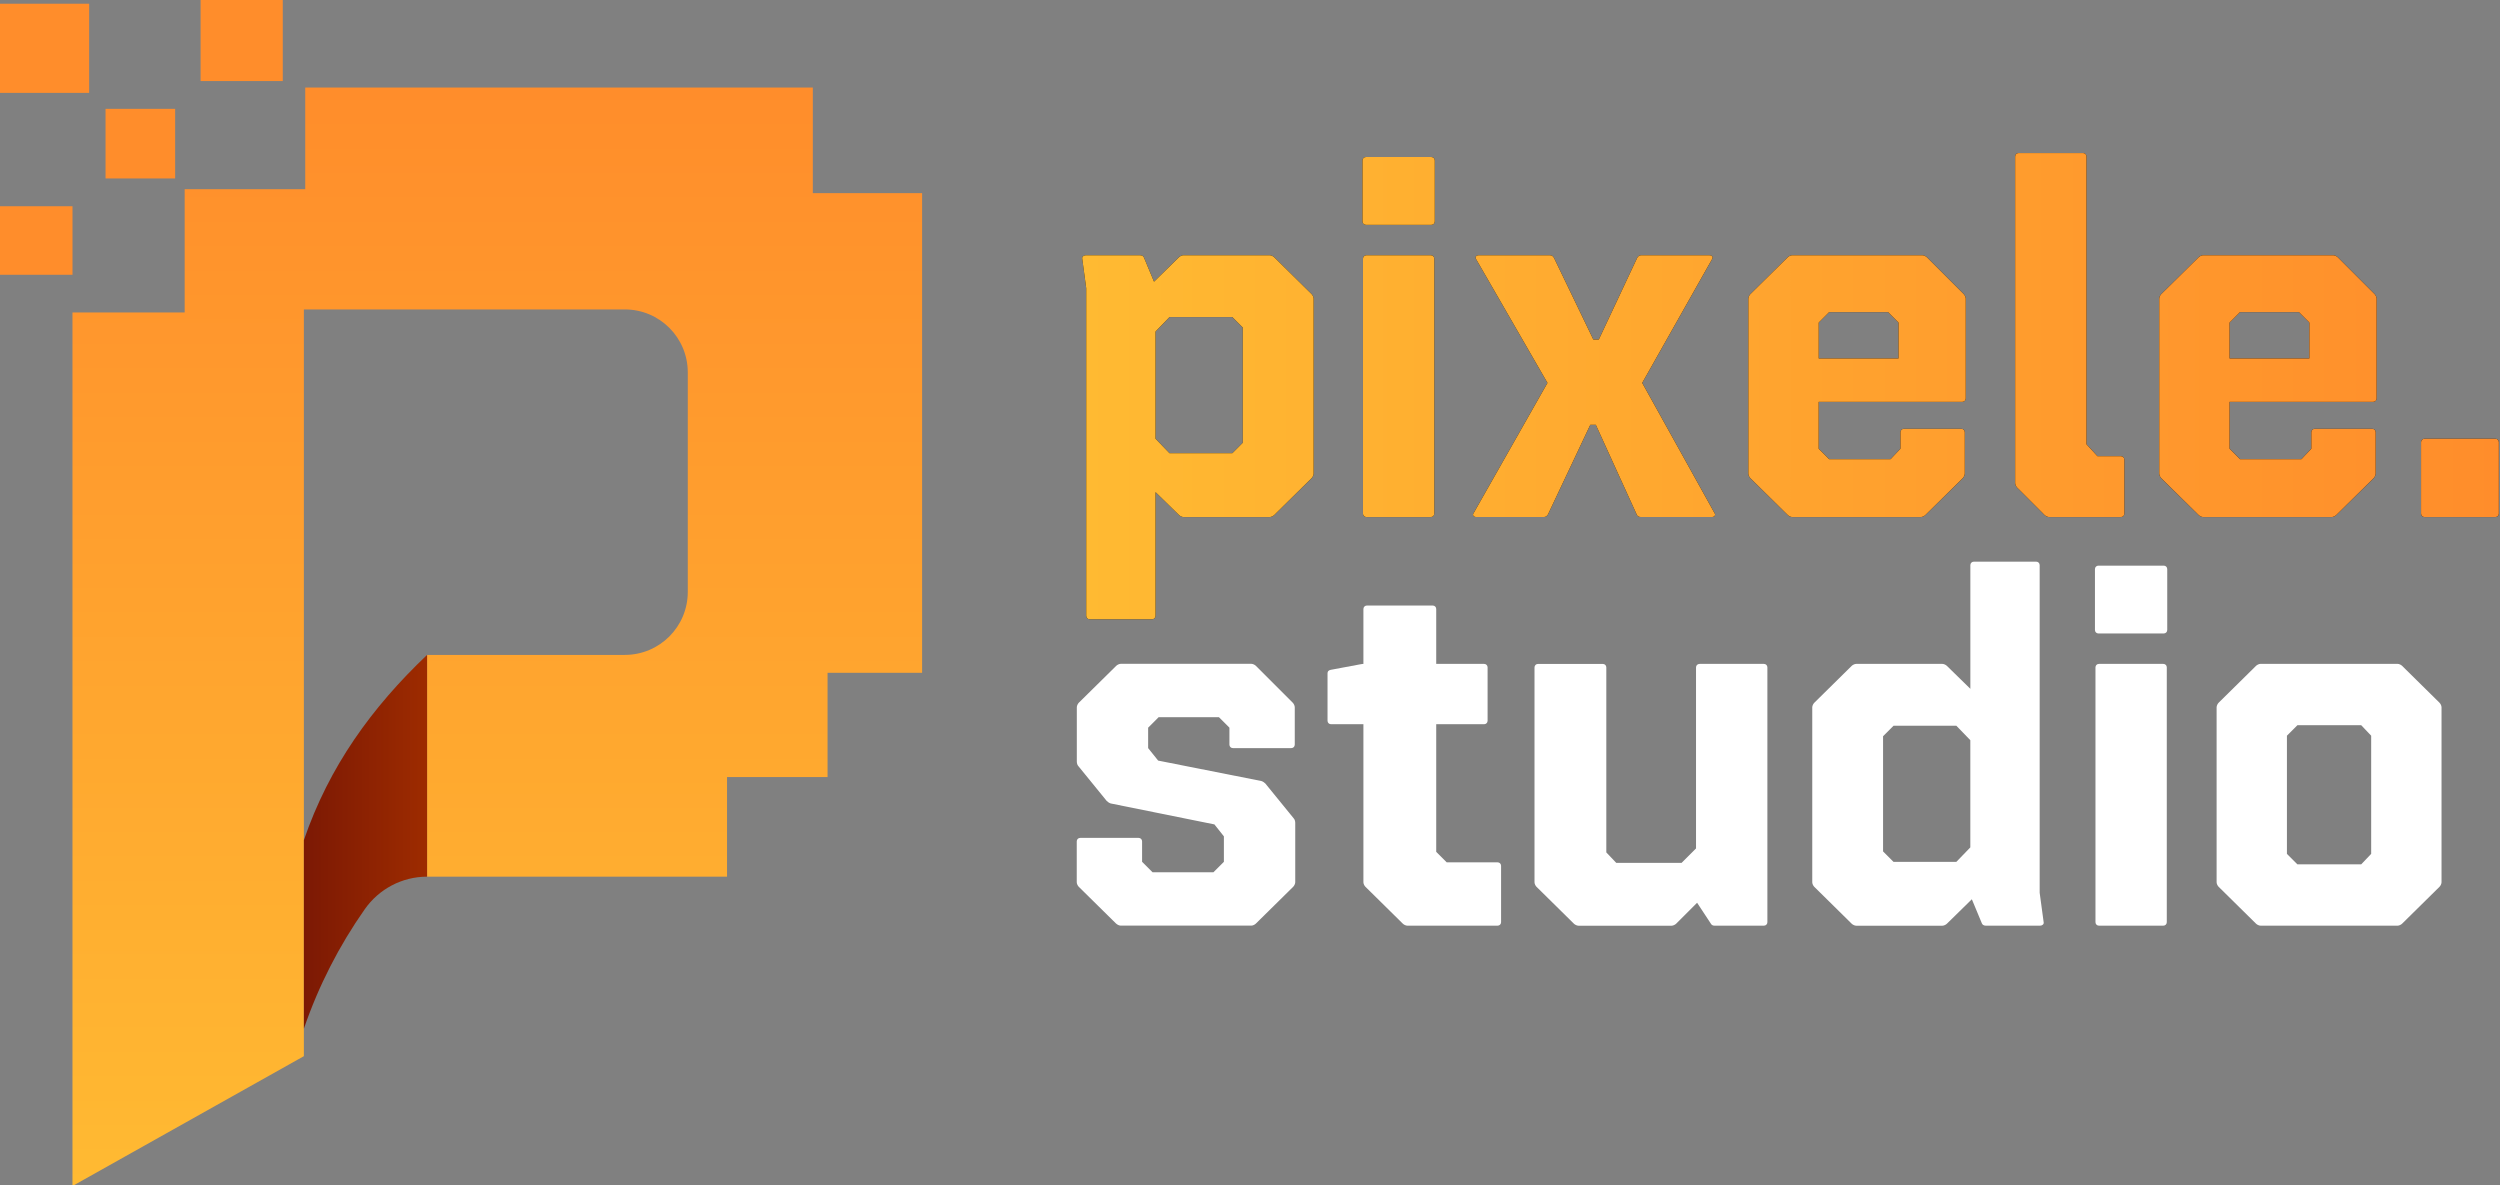
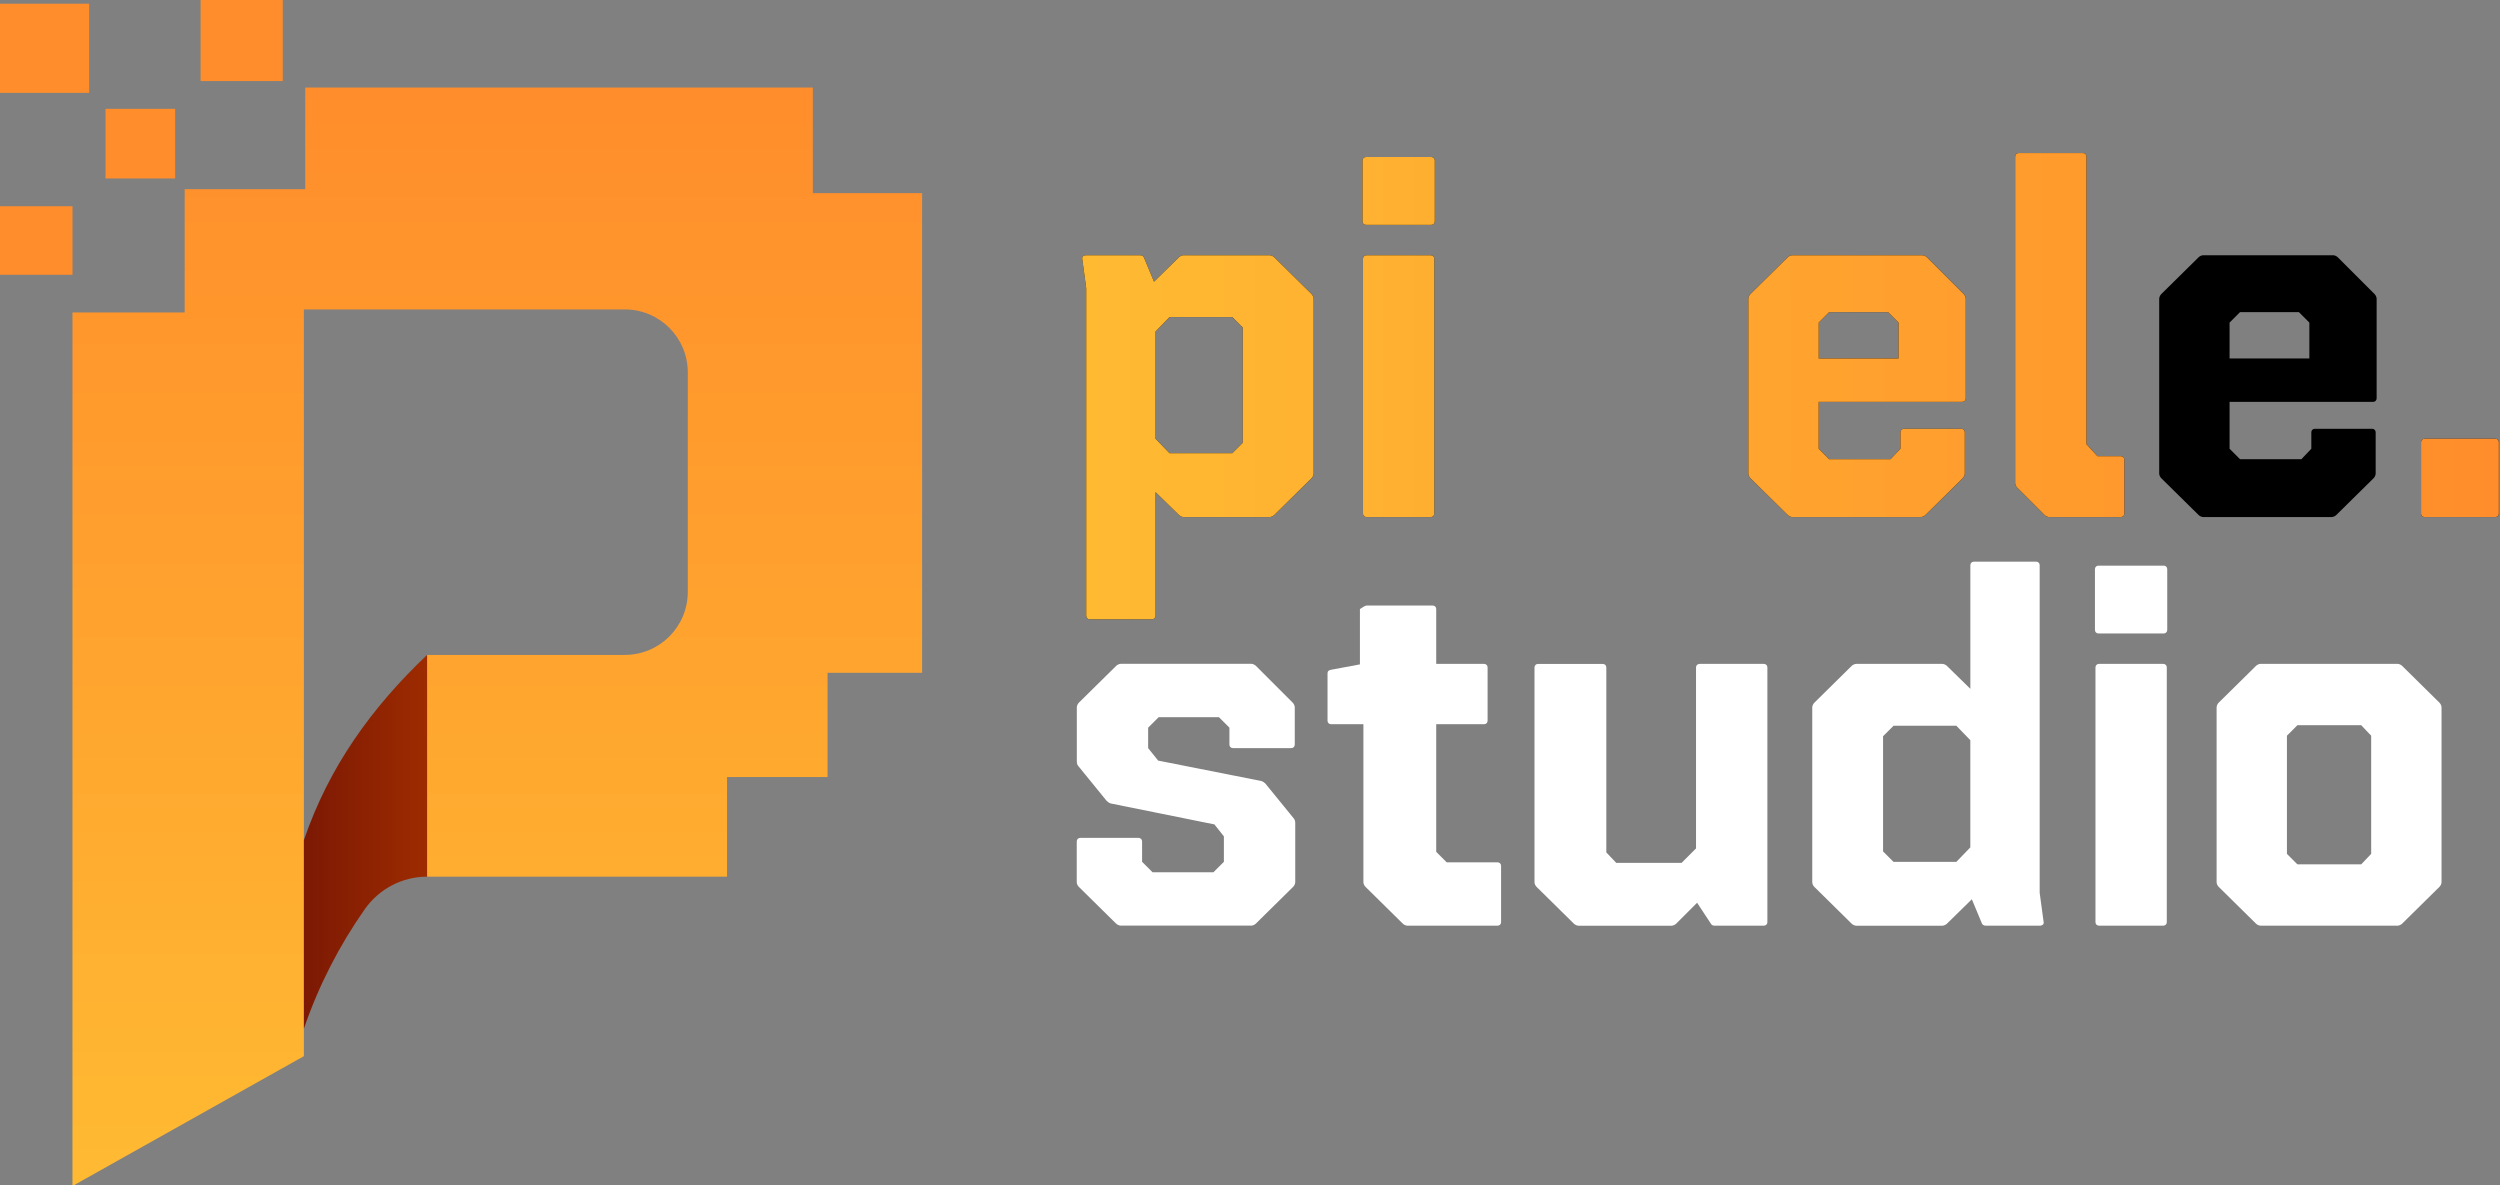
<svg xmlns="http://www.w3.org/2000/svg" width="673" height="319" viewBox="0 0 673 319" fill="none">
  <rect x="0" y="0" width="673" height="319" fill="#808080" stroke="none" />
  <g clip-path="url(#clip0_2175_331)">
    <path d="M248.23 51.99V181.11H222.78V209.19H195.72V236H114.97V176.3H168.2C177.57 176.3 185.15 168.71 185.15 159.35V100.25C185.15 90.88 177.57 83.3 168.2 83.3H81.8V284.32L19.51 319.27V84.12H49.71V50.93H82.17V23.57H218.81V51.99H248.22H248.23Z" fill="url(#paint0_linear_2175_331)" />
    <path d="M114.97 179.78V236C108.28 236 102.03 239.29 98.19 244.77C91.31 254.57 85.76 265.37 81.81 276.9V226.15C88.6 206.32 100.1 190.43 114.97 176.3V179.78Z" fill="url(#paint1_linear_2175_331)" />
    <path d="M24 1H0V25H24V1Z" fill="#FF8D2B" />
    <path d="M76.12 -0.3H54V21.82H76.12V-0.3Z" fill="#FF8D2B" />
    <path d="M47.15 29.3H28.41V48.04H47.15V29.3Z" fill="#FF8D2B" />
    <path d="M19.52 55.52H0V73.97H19.52V55.52Z" fill="#FF8D2B" />
    <path d="M343.02 69.25L353.09 79.18C353.36 79.45 353.63 79.99 353.63 80.39V127.51C353.63 127.91 353.36 128.45 353.09 128.72L343.02 138.65C342.75 138.92 342.21 139.19 341.81 139.19H318.59C318.19 139.19 317.65 138.92 317.38 138.65L311.07 132.48V165.77C311.07 166.31 310.67 166.71 310.13 166.71H293.35C292.81 166.71 292.41 166.31 292.41 165.77V77.58L291.34 69.66C291.21 69.12 291.74 68.72 292.28 68.72H306.91C307.45 68.72 307.85 68.99 307.98 69.39L310.66 75.83L317.37 69.25C317.64 68.98 318.18 68.71 318.58 68.71H341.8C342.2 68.71 342.74 68.98 343.01 69.25H343.02ZM334.56 88.18L331.74 85.36H314.83L311.07 89.25V118.11L314.83 122H331.74L334.56 119.18V88.17V88.18Z" fill="black" />
    <path d="M366.78 59.59V43.21C366.78 42.67 367.18 42.27 367.72 42.27H385.3C385.84 42.27 386.24 42.67 386.24 43.21V59.59C386.24 60.13 385.84 60.53 385.3 60.53H367.72C367.18 60.53 366.78 60.13 366.78 59.59ZM366.91 138.25V69.66C366.91 69.12 367.31 68.72 367.85 68.72H385.17C385.71 68.72 386.11 69.12 386.11 69.66V138.25C386.11 138.79 385.71 139.19 385.17 139.19H367.85C367.31 139.19 366.91 138.79 366.91 138.25Z" fill="black" />
-     <path d="M396.71 138.11L416.58 103.08L397.38 69.79C396.98 69.25 397.38 68.72 398.05 68.72H417.25C417.79 68.72 418.06 68.99 418.32 69.39L428.92 91.4H430.4L440.74 69.39C441.01 68.99 441.28 68.72 441.81 68.72H460.2C460.87 68.72 461.27 69.26 460.87 69.79L442.08 103.08L461.54 138.11C461.94 138.65 461.54 139.18 460.87 139.18H441.67C441.13 139.18 440.73 138.91 440.6 138.51L429.59 114.35H428.11L416.7 138.51C416.43 138.91 416.16 139.18 415.63 139.18H397.37C396.7 139.18 396.3 138.64 396.7 138.11H396.71Z" fill="black" />
    <path d="M528.25 108.18H489.59V120.8L492.41 123.62H508.92L511.6 120.8V116.37C511.6 115.83 512 115.43 512.54 115.43H527.98C528.52 115.43 528.92 115.83 528.92 116.37V127.51C528.92 127.91 528.65 128.45 528.38 128.72L518.31 138.65C518.04 138.92 517.5 139.19 517.1 139.19H482.47C482.07 139.19 481.53 138.92 481.26 138.65L471.19 128.72C470.92 128.45 470.65 127.91 470.65 127.51V80.39C470.65 79.99 470.92 79.45 471.19 79.18L481.26 69.25C481.53 68.98 482.07 68.71 482.47 68.71H517.5C517.9 68.71 518.44 68.98 518.71 69.25L528.64 79.18C528.91 79.45 529.18 79.99 529.18 80.39V107.24C529.18 107.78 528.78 108.18 528.24 108.18H528.25ZM489.6 86.84V96.5H511.08V86.84L508.26 84.02H492.42L489.6 86.84Z" fill="black" />
    <path d="M564.63 122.81H570.94C571.48 122.81 571.88 123.21 571.88 123.75V138.25C571.88 138.79 571.48 139.19 570.94 139.19H551.61C551.21 139.19 550.67 138.92 550.4 138.65L543.02 131.27C542.75 131 542.48 130.46 542.48 130.06V42.14C542.48 41.6 542.88 41.2 543.42 41.2H560.74C561.28 41.2 561.68 41.6 561.68 42.14V119.59L564.63 122.81Z" fill="black" />
    <path d="M638.86 108.18H600.2V120.8L603.02 123.62H619.53L622.21 120.8V116.37C622.21 115.83 622.61 115.43 623.15 115.43H638.59C639.13 115.43 639.53 115.83 639.53 116.37V127.51C639.53 127.91 639.26 128.45 638.99 128.72L628.92 138.65C628.65 138.92 628.11 139.19 627.71 139.19H593.08C592.68 139.19 592.14 138.92 591.87 138.65L581.8 128.72C581.53 128.45 581.26 127.91 581.26 127.51V80.39C581.26 79.99 581.53 79.45 581.8 79.18L591.87 69.25C592.14 68.98 592.68 68.71 593.08 68.71H628.11C628.51 68.71 629.05 68.98 629.32 69.25L639.25 79.18C639.52 79.45 639.79 79.99 639.79 80.39V107.24C639.79 107.78 639.39 108.18 638.85 108.18H638.86ZM600.2 86.84V96.5H621.68V86.84L618.86 84.02H603.02L600.2 86.84Z" fill="black" />
    <path d="M651.75 138.25V119.05C651.75 118.51 652.15 118.11 652.69 118.11H671.75C672.29 118.11 672.69 118.51 672.69 119.05V138.25C672.69 138.79 672.29 139.19 671.75 139.19H652.69C652.15 139.19 651.75 138.79 651.75 138.25Z" fill="black" />
    <path d="M343.02 69.25L353.09 79.18C353.36 79.45 353.63 79.99 353.63 80.39V127.51C353.63 127.91 353.36 128.45 353.09 128.72L343.02 138.65C342.75 138.92 342.21 139.19 341.81 139.19H318.59C318.19 139.19 317.65 138.92 317.38 138.65L311.07 132.48V165.77C311.07 166.31 310.67 166.71 310.13 166.71H293.35C292.81 166.71 292.41 166.31 292.41 165.77V77.58L291.34 69.66C291.21 69.12 291.74 68.72 292.28 68.72H306.91C307.45 68.72 307.85 68.99 307.98 69.39L310.66 75.83L317.37 69.25C317.64 68.98 318.18 68.71 318.58 68.71H341.8C342.2 68.71 342.74 68.98 343.01 69.25H343.02ZM334.56 88.18L331.74 85.36H314.83L311.07 89.25V118.11L314.83 122H331.74L334.56 119.18V88.17V88.18Z" fill="url(#paint2_linear_2175_331)" />
    <path d="M366.78 59.59V43.21C366.78 42.67 367.18 42.27 367.72 42.27H385.3C385.84 42.27 386.24 42.67 386.24 43.21V59.59C386.24 60.13 385.84 60.53 385.3 60.53H367.72C367.18 60.53 366.78 60.13 366.78 59.59ZM366.91 138.25V69.66C366.91 69.12 367.31 68.72 367.85 68.72H385.17C385.71 68.72 386.11 69.12 386.11 69.66V138.25C386.11 138.79 385.71 139.19 385.17 139.19H367.85C367.31 139.19 366.91 138.79 366.91 138.25Z" fill="url(#paint3_linear_2175_331)" />
-     <path d="M396.71 138.11L416.58 103.08L397.38 69.79C396.98 69.25 397.38 68.72 398.05 68.72H417.25C417.79 68.72 418.06 68.99 418.32 69.39L428.92 91.4H430.4L440.74 69.39C441.01 68.99 441.28 68.72 441.81 68.72H460.2C460.87 68.72 461.27 69.26 460.87 69.79L442.08 103.08L461.54 138.11C461.94 138.65 461.54 139.18 460.87 139.18H441.67C441.13 139.18 440.73 138.91 440.6 138.51L429.59 114.35H428.11L416.7 138.51C416.43 138.91 416.16 139.18 415.63 139.18H397.37C396.7 139.18 396.3 138.64 396.7 138.11H396.71Z" fill="url(#paint4_linear_2175_331)" />
    <path d="M528.25 108.18H489.59V120.8L492.41 123.62H508.92L511.6 120.8V116.37C511.6 115.83 512 115.43 512.54 115.43H527.98C528.52 115.43 528.92 115.83 528.92 116.37V127.51C528.92 127.91 528.65 128.45 528.38 128.72L518.31 138.65C518.04 138.92 517.5 139.19 517.1 139.19H482.47C482.07 139.19 481.53 138.92 481.26 138.65L471.19 128.72C470.92 128.45 470.65 127.91 470.65 127.51V80.39C470.65 79.99 470.92 79.45 471.19 79.18L481.26 69.25C481.53 68.98 482.07 68.71 482.47 68.71H517.5C517.9 68.71 518.44 68.98 518.71 69.25L528.64 79.18C528.91 79.45 529.18 79.99 529.18 80.39V107.24C529.18 107.78 528.78 108.18 528.24 108.18H528.25ZM489.6 86.84V96.5H511.08V86.84L508.26 84.02H492.42L489.6 86.84Z" fill="url(#paint5_linear_2175_331)" />
    <path d="M564.63 122.81H570.94C571.48 122.81 571.88 123.21 571.88 123.75V138.25C571.88 138.79 571.48 139.19 570.94 139.19H551.61C551.21 139.19 550.67 138.92 550.4 138.65L543.02 131.27C542.75 131 542.48 130.46 542.48 130.06V42.14C542.48 41.6 542.88 41.2 543.42 41.2H560.74C561.28 41.2 561.68 41.6 561.68 42.14V119.59L564.63 122.81Z" fill="url(#paint6_linear_2175_331)" />
-     <path d="M638.86 108.18H600.2V120.8L603.02 123.62H619.53L622.21 120.8V116.37C622.21 115.83 622.61 115.43 623.15 115.43H638.59C639.13 115.43 639.53 115.83 639.53 116.37V127.51C639.53 127.91 639.26 128.45 638.99 128.72L628.92 138.65C628.65 138.92 628.11 139.19 627.71 139.19H593.08C592.68 139.19 592.14 138.92 591.87 138.65L581.8 128.72C581.53 128.45 581.26 127.91 581.26 127.51V80.39C581.26 79.99 581.53 79.45 581.8 79.18L591.87 69.25C592.14 68.98 592.68 68.71 593.08 68.71H628.11C628.51 68.71 629.05 68.98 629.32 69.25L639.25 79.18C639.52 79.45 639.79 79.99 639.79 80.39V107.24C639.79 107.78 639.39 108.18 638.85 108.18H638.86ZM600.2 86.84V96.5H621.68V86.84L618.86 84.02H603.02L600.2 86.84Z" fill="url(#paint7_linear_2175_331)" />
    <path d="M651.75 138.25V119.05C651.75 118.51 652.15 118.11 652.69 118.11H671.75C672.29 118.11 672.69 118.51 672.69 119.05V138.25C672.69 138.79 672.29 139.19 671.75 139.19H652.69C652.15 139.19 651.75 138.79 651.75 138.25Z" fill="url(#paint8_linear_2175_331)" />
    <path d="M300.47 248.65L290.4 238.72C290.13 238.45 289.86 237.92 289.86 237.51V226.5C289.86 225.96 290.26 225.56 290.8 225.56H306.51C307.05 225.56 307.45 225.96 307.45 226.5V232L310.27 234.82H326.65L329.47 232V225.15L326.92 221.93L299 216.29C298.6 216.16 298.2 215.89 297.93 215.62L290.28 206.22C290.01 205.95 289.88 205.41 289.88 205.01V190.38C289.88 189.98 290.15 189.44 290.42 189.17L300.49 179.24C300.76 178.97 301.3 178.7 301.7 178.7H336.87C337.27 178.7 337.81 178.97 338.08 179.24L348.01 189.17C348.28 189.44 348.55 189.98 348.55 190.38V200.45C348.55 200.99 348.15 201.39 347.61 201.39H331.9C331.36 201.39 330.96 200.99 330.96 200.45V195.89L328.14 193.07H311.9L309.08 195.89V201.39L311.77 204.75L339.56 210.25C339.96 210.38 340.37 210.65 340.63 210.92L348.28 220.32C348.55 220.59 348.68 221.13 348.68 221.53V237.5C348.68 237.9 348.41 238.44 348.14 238.71L338.07 248.64C337.8 248.91 337.27 249.18 336.86 249.18H301.69C301.29 249.18 300.75 248.91 300.48 248.64L300.47 248.65Z" fill="white" />
-     <path d="M403.15 232.14C403.69 232.14 404.09 232.54 404.09 233.08V248.25C404.09 248.79 403.69 249.19 403.15 249.19H378.85C378.45 249.19 377.91 248.92 377.64 248.65L367.57 238.72C367.3 238.45 367.03 237.92 367.03 237.51V194.96H358.31C357.77 194.96 357.37 194.56 357.37 194.02V181.27C357.37 180.73 357.64 180.47 358.17 180.33L366.09 178.85C366.63 178.72 367.03 178.72 367.03 178.72V163.95C367.03 163.41 367.43 163.01 367.97 163.01H385.69C386.23 163.01 386.63 163.41 386.63 163.95V178.72H399.52C400.06 178.72 400.46 179.12 400.46 179.66V194.02C400.46 194.56 400.06 194.96 399.52 194.96H386.63V229.32L389.45 232.14H403.14H403.15Z" fill="white" />
+     <path d="M403.15 232.14C403.69 232.14 404.09 232.54 404.09 233.08V248.25C404.09 248.79 403.69 249.19 403.15 249.19H378.85C378.45 249.19 377.91 248.92 377.64 248.65L367.57 238.72C367.3 238.45 367.03 237.92 367.03 237.51V194.96H358.31C357.77 194.96 357.37 194.56 357.37 194.02V181.27C357.37 180.73 357.64 180.47 358.17 180.33L366.09 178.85V163.95C367.03 163.41 367.43 163.01 367.97 163.01H385.69C386.23 163.01 386.63 163.41 386.63 163.95V178.72H399.52C400.06 178.72 400.46 179.12 400.46 179.66V194.02C400.46 194.56 400.06 194.96 399.52 194.96H386.63V229.32L389.45 232.14H403.14H403.15Z" fill="white" />
    <path d="M457.52 178.72H474.84C475.38 178.72 475.78 179.12 475.78 179.66V248.25C475.78 248.79 475.38 249.19 474.84 249.19H461.55C461.15 249.19 460.74 249.06 460.48 248.52L456.86 243.02L451.22 248.66C450.95 248.93 450.41 249.2 450.01 249.2H424.91C424.51 249.2 423.97 248.93 423.7 248.66L413.63 238.73C413.36 238.46 413.09 237.93 413.09 237.52V179.67C413.09 179.13 413.49 178.73 414.03 178.73H431.48C432.02 178.73 432.42 179.13 432.42 179.67V229.47L435.1 232.29H452.68L456.57 228.4V179.67C456.57 179.13 456.97 178.73 457.51 178.73L457.52 178.72Z" fill="white" />
    <path d="M549.2 249.19H534.57C534.03 249.19 533.63 248.92 533.5 248.52L530.82 242.08L524.11 248.66C523.84 248.93 523.3 249.2 522.9 249.2H499.68C499.28 249.2 498.74 248.93 498.47 248.66L488.4 238.73C488.13 238.46 487.86 237.93 487.86 237.52V190.4C487.86 190 488.13 189.46 488.4 189.19L498.47 179.26C498.74 178.99 499.28 178.72 499.68 178.72H522.9C523.3 178.72 523.84 178.99 524.11 179.26L530.42 185.43V152.14C530.42 151.6 530.82 151.2 531.36 151.2H548.14C548.68 151.2 549.08 151.6 549.08 152.14V240.33L550.15 248.25C550.28 248.79 549.75 249.19 549.21 249.19H549.2ZM526.65 232.01L530.41 228.12V199.26L526.65 195.37H509.74L506.92 198.19V229.2L509.74 232.02H526.65V232.01Z" fill="white" />
    <path d="M563.96 169.59V153.21C563.96 152.67 564.36 152.27 564.9 152.27H582.48C583.02 152.27 583.42 152.67 583.42 153.21V169.59C583.42 170.13 583.02 170.53 582.48 170.53H564.9C564.36 170.53 563.96 170.13 563.96 169.59ZM564.1 248.25V179.66C564.1 179.12 564.5 178.72 565.04 178.72H582.36C582.9 178.72 583.3 179.12 583.3 179.66V248.25C583.3 248.79 582.9 249.19 582.36 249.19H565.04C564.5 249.19 564.1 248.79 564.1 248.25Z" fill="white" />
    <path d="M607.32 248.65L597.25 238.72C596.98 238.45 596.71 237.92 596.71 237.51V190.39C596.71 189.99 596.98 189.45 597.25 189.18L607.32 179.25C607.59 178.98 608.13 178.71 608.53 178.71H645.44C645.84 178.71 646.38 178.98 646.65 179.25L656.72 189.18C656.99 189.45 657.26 189.99 657.26 190.39V237.51C657.26 237.91 656.99 238.45 656.72 238.72L646.65 248.65C646.38 248.92 645.85 249.19 645.44 249.19H608.53C608.13 249.19 607.59 248.92 607.32 248.65ZM618.46 232.68H635.64L638.32 229.86V198.05L635.64 195.23H618.46L615.64 198.05V229.86L618.46 232.68Z" fill="white" />
  </g>
  <defs>
    <linearGradient id="paint0_linear_2175_331" x1="133.87" y1="23.57" x2="133.87" y2="319.27" gradientUnits="userSpaceOnUse">
      <stop stop-color="#FF8D2B" />
      <stop offset="1" stop-color="#FFBA32" />
    </linearGradient>
    <linearGradient id="paint1_linear_2175_331" x1="81.8" y1="226.6" x2="114.97" y2="226.6" gradientUnits="userSpaceOnUse">
      <stop stop-color="#7C1904" />
      <stop offset="1" stop-color="#9D2B00" />
    </linearGradient>
    <linearGradient id="paint2_linear_2175_331" x1="672" y1="117.71" x2="291.32" y2="117.71" gradientUnits="userSpaceOnUse">
      <stop stop-color="#FF8D2B" />
      <stop offset="1" stop-color="#FFBA32" />
    </linearGradient>
    <linearGradient id="paint3_linear_2175_331" x1="672" y1="90.73" x2="292" y2="90.73" gradientUnits="userSpaceOnUse">
      <stop stop-color="#FF8D2B" />
      <stop offset="1" stop-color="#FFBA32" />
    </linearGradient>
    <linearGradient id="paint4_linear_2175_331" x1="671.5" y1="103.95" x2="291" y2="103.95" gradientUnits="userSpaceOnUse">
      <stop stop-color="#FF8D2B" />
      <stop offset="1" stop-color="#FFBA32" />
    </linearGradient>
    <linearGradient id="paint5_linear_2175_331" x1="672" y1="103.95" x2="292" y2="103.95" gradientUnits="userSpaceOnUse">
      <stop stop-color="#FF8D2B" />
      <stop offset="1" stop-color="#FFBA32" />
    </linearGradient>
    <linearGradient id="paint6_linear_2175_331" x1="671.5" y1="90.195" x2="293" y2="90.195" gradientUnits="userSpaceOnUse">
      <stop stop-color="#FF8D2B" />
      <stop offset="1" stop-color="#FFBA32" />
    </linearGradient>
    <linearGradient id="paint7_linear_2175_331" x1="672" y1="103.95" x2="293" y2="103.95" gradientUnits="userSpaceOnUse">
      <stop stop-color="#FF8D2B" />
      <stop offset="1" stop-color="#FFBA32" />
    </linearGradient>
    <linearGradient id="paint8_linear_2175_331" x1="673" y1="128.65" x2="293" y2="128.65" gradientUnits="userSpaceOnUse">
      <stop stop-color="#FF8D2B" />
      <stop offset="1" stop-color="#FFBA32" />
    </linearGradient>
    <clipPath id="clip0_2175_331">
      <rect width="673" height="319" fill="white" />
    </clipPath>
  </defs>
</svg>